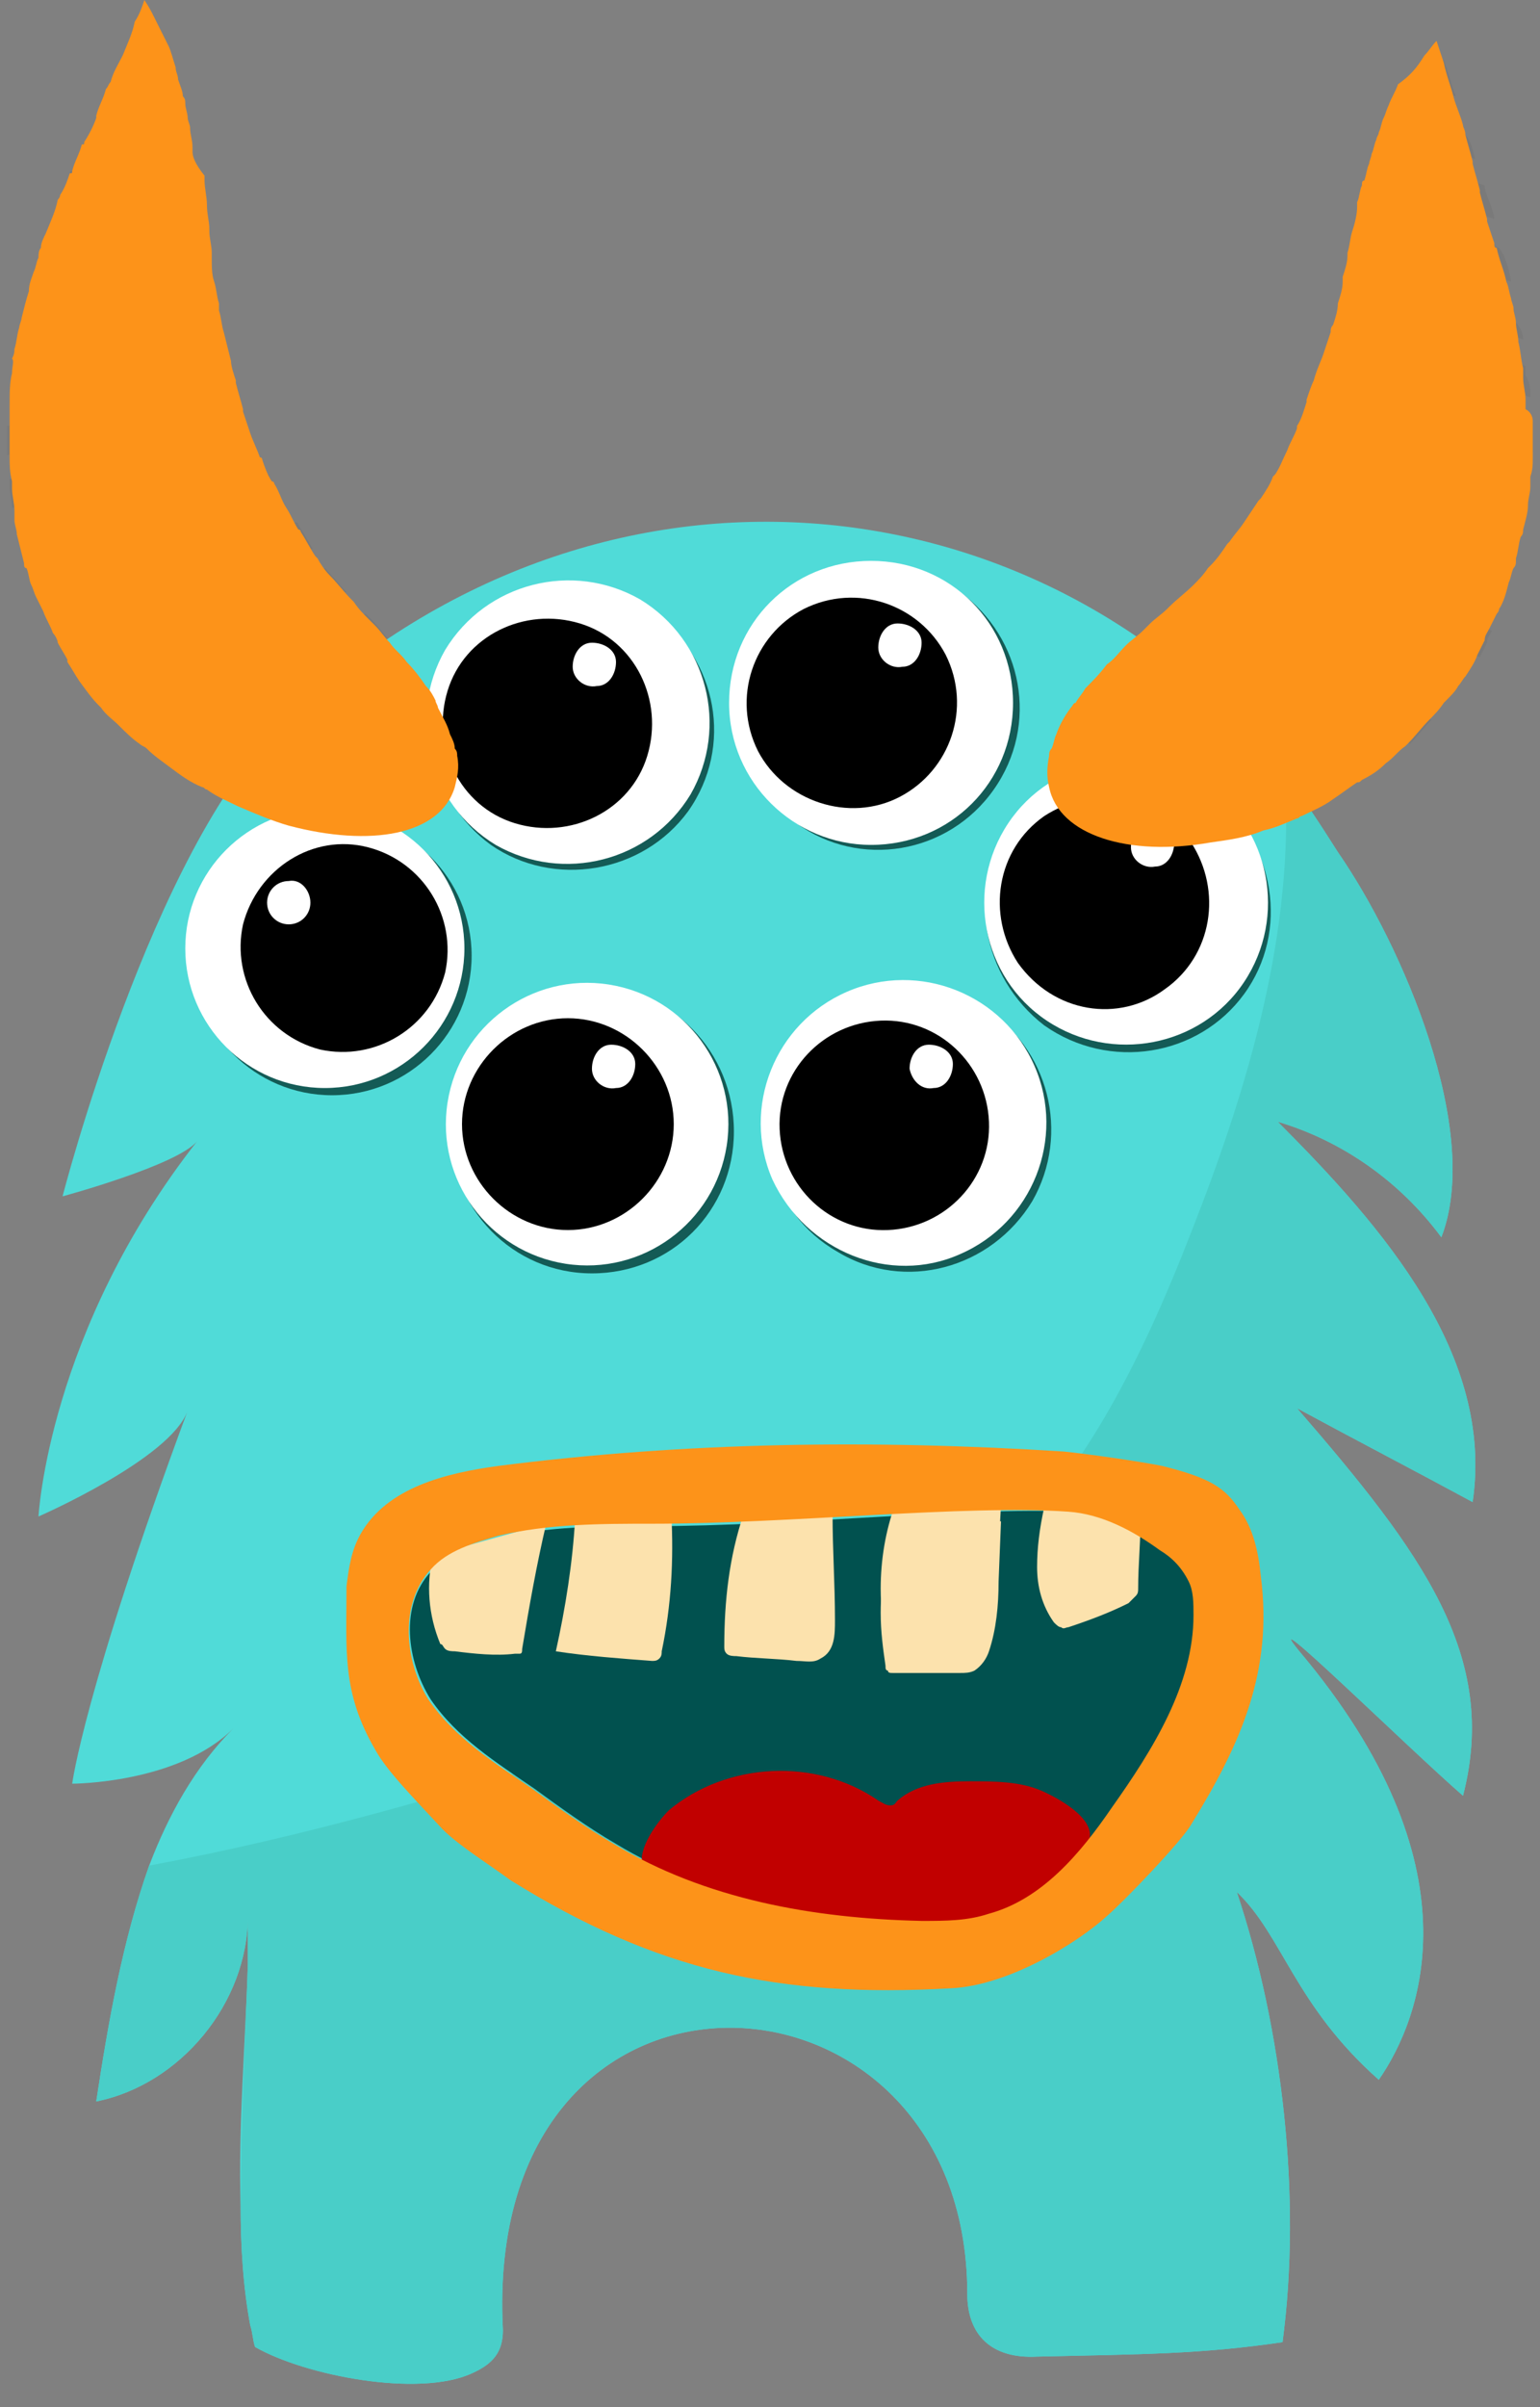
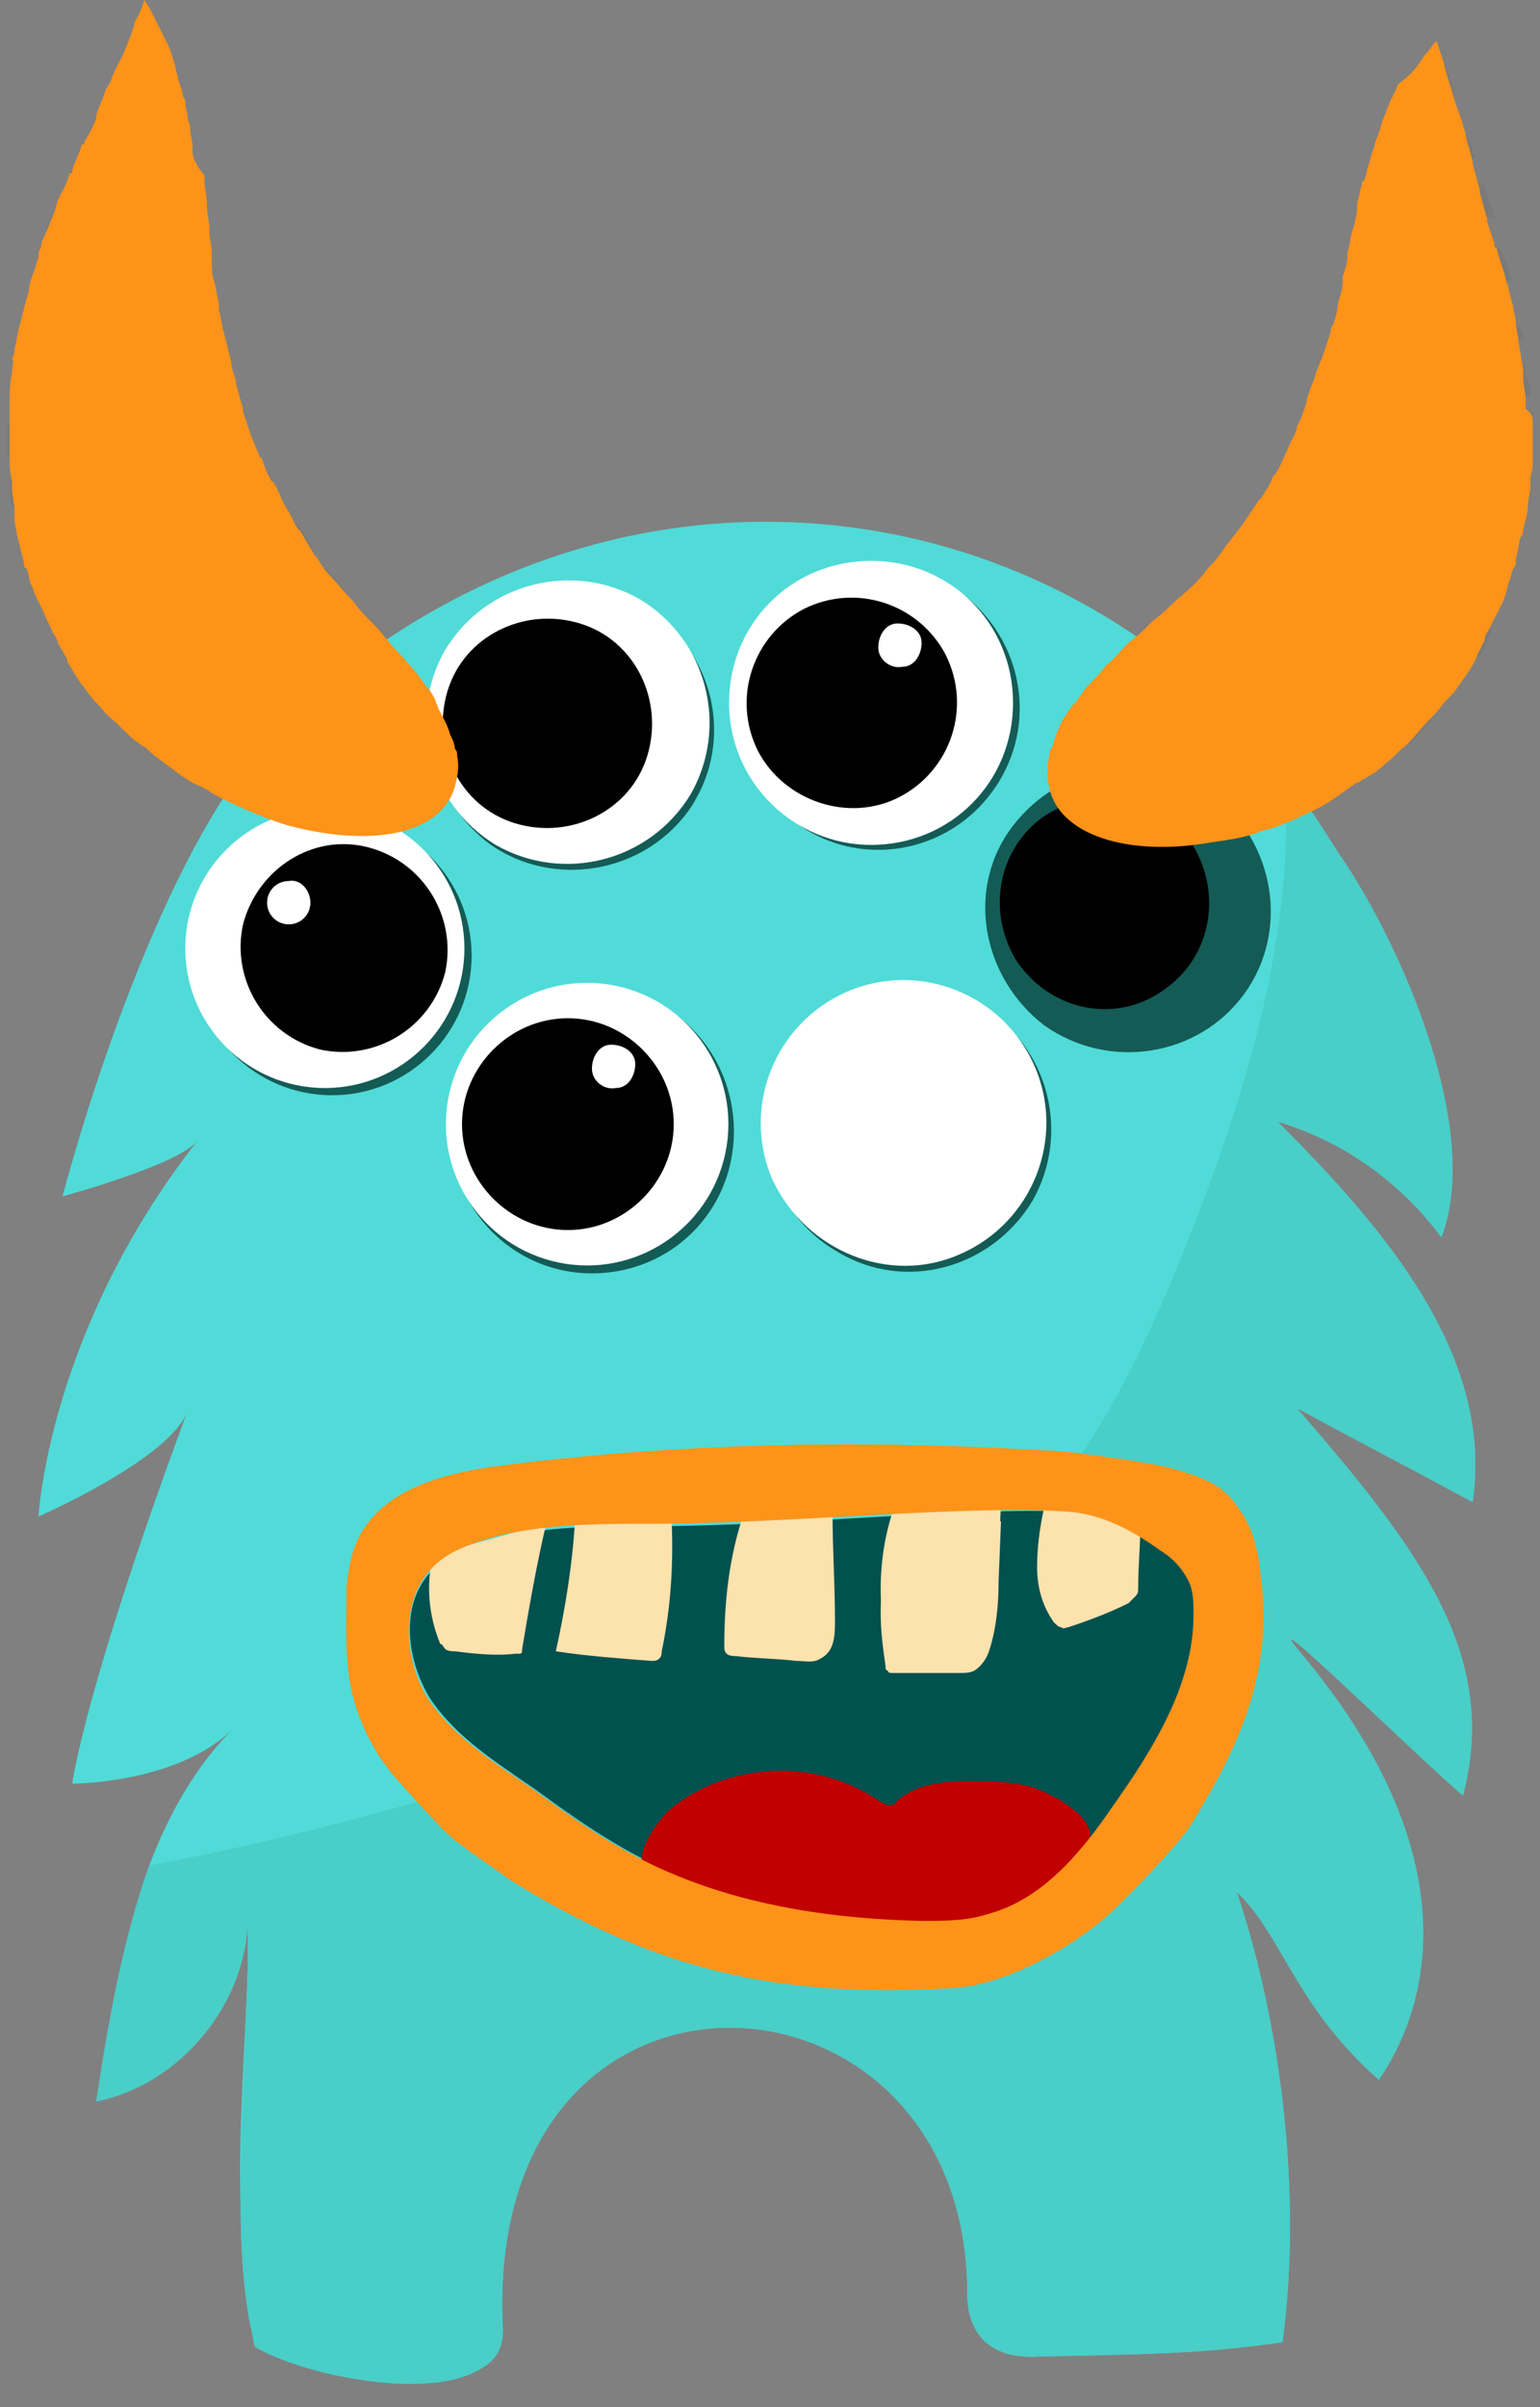
<svg xmlns="http://www.w3.org/2000/svg" x="0px" y="0px" viewBox="0 0 64 100" style="enable-background:new 0 0 64 100;" xml:space="preserve">
  <rect x="0" y="0" width="64" height="100" fill="#808080" stroke="none" />
  <style type="text/css">	.wdt-custom-counter-svg1-s1{opacity:5.000000e-02;enable-background:new    ;}	.wdt-custom-counter-svg1-s2{fill:#50DBD8;}	.wdt-custom-counter-svg1-s3{fill:#49CEC8;}	.wdt-custom-counter-svg1-s4{fill:#145B56;}	.wdt-custom-counter-svg1-s5{fill:#FFFFFF;}	.wdt-custom-counter-svg1-s6{fill:#01514F;}	.wdt-custom-counter-svg1-s7{fill:#FCE2AD;}	.wdt-custom-counter-svg1-s8{fill:#C10000;}	.wdt-custom-counter-svg1-s9{fill:#FD9319;}</style>
  <g>
    <g>
      <path class="wdt-custom-counter-svg1-s1" d="M60.5,4l-1.8-0.6C58.8,3,59,2.6,59.2,2.3L60,2.5C60.2,3,60.3,3.5,60.5,4z" />
      <path class="wdt-custom-counter-svg1-s1" d="M62.1,9.1l-4.9-1.7c0.1-0.3,0.1-0.5,0.2-0.7c0-0.1,0.1-0.3,0.1-0.4l4.2,1.4c0,0.1,0,0.1,0,0.1   C61.8,8.2,62,8.6,62.1,9C62.1,9,62.1,9.1,62.1,9.1L62.1,9.1z" />
      <path class="wdt-custom-counter-svg1-s1" d="M62.8,11.7l-6.2-2.1c0.1-0.3,0.2-0.7,0.2-1c0-0.1,0-0.1,0-0.2l5.5,1.9   C62.6,10.7,62.7,11.2,62.8,11.7z" />
      <path class="wdt-custom-counter-svg1-s1" d="M61.3,6.6l-3.5-1.2c0.1-0.2,0.1-0.4,0.2-0.6c0.1-0.2,0.1-0.3,0.2-0.5l2.6,0.9   c0,0.1,0.1,0.2,0.1,0.4C61.1,5.8,61.2,6.2,61.3,6.6L61.3,6.6z" />
      <path class="wdt-custom-counter-svg1-s1" d="M63.3,14.1l-7.2-2.4c0-0.1,0-0.1,0-0.2c0.1-0.3,0.2-0.6,0.2-0.9c0,0,0-0.1,0-0.1l6.6,2.3   c0,0.2,0.1,0.4,0.1,0.6C63.2,13.6,63.3,13.9,63.3,14.1L63.3,14.1z" />
      <path class="wdt-custom-counter-svg1-s1" d="M63.7,17.5c0,0.4,0,0.8,0,1.3l-8.8-3c0.1-0.4,0.3-0.8,0.4-1.1L63.7,17.5z" />
      <path class="wdt-custom-counter-svg1-s1" d="M63.6,16.5l-8.1-2.7c0-0.1,0-0.2,0.1-0.3c0.1-0.3,0.2-0.6,0.2-0.9l7.6,2.6c0,0.1,0,0.3,0,0.4   C63.6,15.9,63.6,16.2,63.6,16.5L63.6,16.5z" />
      <path class="wdt-custom-counter-svg1-s1" d="M63.6,19.8c0,0.1,0,0.3,0,0.4c0,0.3-0.1,0.5-0.1,0.8l-9.4-3.2c0,0,0-0.1,0-0.1   c0.2-0.3,0.3-0.7,0.4-1L63.6,19.8L63.6,19.8z" />
      <path class="wdt-custom-counter-svg1-s1" d="M63.3,22c0,0.1,0,0.2-0.1,0.3c-0.1,0.3-0.1,0.6-0.2,0.9l-9.9-3.4c0,0,0.1-0.1,0.1-0.1   c0.2-0.3,0.3-0.6,0.5-1L63.3,22L63.3,22z" />
      <path class="wdt-custom-counter-svg1-s1" d="M62.7,24.1c-0.1,0.4-0.2,0.8-0.4,1.1l-10.4-3.5c0.2-0.3,0.4-0.6,0.6-0.9c0,0,0.1-0.1,0.1-0.1   L62.7,24.1z" />
      <path class="wdt-custom-counter-svg1-s1" d="M62,26.2c-0.1,0.2-0.2,0.3-0.2,0.5c-0.1,0.2-0.2,0.4-0.3,0.6l-10.9-3.7   c0.3-0.3,0.5-0.6,0.7-0.9c0,0,0.1-0.1,0.1-0.1L62,26.2L62,26.2z" />
      <path class="wdt-custom-counter-svg1-s1" d="M60.9,28.1c-0.1,0.1-0.2,0.3-0.3,0.4c-0.1,0.2-0.3,0.4-0.5,0.6l-11.3-3.8   c0.3-0.3,0.7-0.6,1-0.9L60.9,28.1L60.9,28.1z" />
      <path class="wdt-custom-counter-svg1-s1" d="M59.5,29.9c-0.3,0.3-0.6,0.7-0.9,1L47,27c0.2-0.2,0.5-0.4,0.7-0.6c0.1-0.1,0.2-0.2,0.3-0.3   l0,0L59.5,29.9L59.5,29.9z" />
      <path class="wdt-custom-counter-svg1-s1" d="M57.7,31.6c-0.3,0.3-0.6,0.5-1,0.7c-0.1,0.1-0.1,0.1-0.2,0.1l-11.2-3.8c0.3-0.3,0.6-0.6,0.9-1   l0,0L57.7,31.6z" />
      <path class="wdt-custom-counter-svg1-s1" d="M52.6,34.5c-0.7,0.3-1.5,0.4-2.2,0.5l-6.7-2.3c-0.1-0.4-0.1-0.8,0-1.3L52.6,34.5z" />
      <path class="wdt-custom-counter-svg1-s1" d="M55.5,33.1c-0.4,0.3-0.9,0.5-1.3,0.7c-0.1,0-0.1,0.1-0.2,0.1l-9.9-3.4   c0.1-0.3,0.3-0.7,0.6-1.1L55.5,33.1L55.5,33.1z" />
      <path class="wdt-custom-counter-svg1-s1" d="M5.1,2.3L7,1.9C6.8,1.5,6.6,1.1,6.4,0.7L5.7,0.9C5.5,1.4,5.3,1.8,5.1,2.3L5.1,2.3z" />
      <path class="wdt-custom-counter-svg1-s1" d="M2.9,7.2L8,6.1c0-0.3-0.1-0.5-0.1-0.8c0-0.1-0.1-0.3-0.1-0.4l-4.3,1c0,0.1,0,0.1-0.1,0.1   C3.3,6.4,3.1,6.7,3,7.1C2.9,7.1,2.9,7.2,2.9,7.2z" />
      <path class="wdt-custom-counter-svg1-s1" d="M1.9,9.7l6.3-1.4c0-0.3-0.1-0.7-0.1-1c0-0.1,0-0.1,0-0.2L2.5,8.3C2.3,8.8,2.1,9.2,1.9,9.7   L1.9,9.7z" />
      <path class="wdt-custom-counter-svg1-s1" d="M4,4.8l3.6-0.8c0-0.2-0.1-0.4-0.2-0.7c0-0.2-0.1-0.3-0.1-0.5L4.6,3.4C4.5,3.5,4.5,3.6,4.4,3.7   C4.3,4.1,4.1,4.4,4,4.8z" />
      <path class="wdt-custom-counter-svg1-s1" d="M1.2,12.1l7.4-1.7c0-0.1,0-0.1,0-0.2c0-0.3-0.1-0.6-0.1-0.9c0,0,0-0.1,0-0.1l-6.8,1.6   c-0.1,0.2-0.1,0.4-0.2,0.6C1.3,11.6,1.2,11.8,1.2,12.1L1.2,12.1z" />
      <path class="wdt-custom-counter-svg1-s1" d="M0.5,15.5c-0.1,0.4-0.1,0.8-0.1,1.3l9-2.1c-0.1-0.4-0.2-0.8-0.3-1.2L0.5,15.5z" />
      <path class="wdt-custom-counter-svg1-s1" d="M0.7,14.4l8.3-1.9c0-0.1,0-0.2,0-0.3c-0.1-0.3-0.1-0.6-0.2-0.9l-7.8,1.8   c0,0.1-0.1,0.3-0.1,0.4C0.8,13.8,0.7,14.1,0.7,14.4z" />
      <path class="wdt-custom-counter-svg1-s1" d="M0.3,17.7c0,0.1,0,0.3,0,0.4c0,0.3,0,0.5,0,0.8l9.7-2.2c0,0,0-0.1,0-0.1   c-0.1-0.4-0.2-0.7-0.3-1.1L0.3,17.7z" />
      <path class="wdt-custom-counter-svg1-s1" d="M0.4,19.9c0,0.1,0,0.2,0,0.3c0,0.3,0.1,0.6,0.1,0.9l10.2-2.3c0,0,0-0.1-0.1-0.1   c-0.1-0.3-0.3-0.7-0.4-1L0.4,19.9z" />
      <path class="wdt-custom-counter-svg1-s1" d="M0.7,22.1c0.1,0.4,0.2,0.8,0.3,1.2l10.7-2.5c-0.2-0.3-0.3-0.7-0.5-1c0,0,0-0.1-0.1-0.1   L0.7,22.1z" />
      <path class="wdt-custom-counter-svg1-s1" d="M1.3,24.2c0.1,0.2,0.1,0.3,0.2,0.5c0.1,0.2,0.2,0.4,0.3,0.6l11.2-2.5c-0.2-0.3-0.4-0.7-0.6-1   c0,0,0-0.1-0.1-0.1L1.3,24.2L1.3,24.2z" />
      <path class="wdt-custom-counter-svg1-s1" d="M2.2,26.2c0.1,0.1,0.2,0.3,0.2,0.4c0.1,0.2,0.3,0.5,0.4,0.7l11.6-2.7c-0.3-0.3-0.6-0.7-0.9-1   L2.2,26.2z" />
      <path class="wdt-custom-counter-svg1-s1" d="M3.4,28.2c0.3,0.4,0.5,0.7,0.8,1l11.9-2.7c-0.2-0.2-0.4-0.5-0.6-0.7c-0.1-0.1-0.2-0.2-0.3-0.3   l0,0L3.4,28.2L3.4,28.2z" />
      <path class="wdt-custom-counter-svg1-s1" d="M5,30.1c0.3,0.3,0.6,0.6,0.9,0.8C5.9,31,6,31,6.1,31.1l11.6-2.6c-0.2-0.3-0.5-0.7-0.8-1l0,0   L5,30.1L5,30.1z" />
      <path class="wdt-custom-counter-svg1-s1" d="M9.8,33.4c0.7,0.3,1.4,0.6,2.1,0.8l6.9-1.6c0.1-0.4,0.2-0.8,0.1-1.3L9.8,33.4z" />
      <path class="wdt-custom-counter-svg1-s1" d="M7,31.8c0.4,0.3,0.8,0.6,1.3,0.8c0.1,0,0.1,0.1,0.2,0.1l10.2-2.3c-0.1-0.4-0.3-0.7-0.5-1.1   L7,31.8z" />
    </g>
    <g>
      <path class="wdt-custom-counter-svg1-s2" d="M61.2,62.4c-2.4-1.3-4.9-2.6-7.3-3.9c5.2,6,8.4,10.3,6.9,16.1c-2.3-2-8.7-8.3-6.8-6   c7.5,8.9,5.1,15.2,3.3,17.8c-3.5-3.1-4-6-5.9-7.8c1.9,5.7,2.7,12.7,1.9,18.7c-3.4,0.5-5.8,0.5-10.2,0.6c-1.9,0.1-2.9-0.9-2.9-2.6   c0-14.5-20.2-15.5-19.3,1.5c0,0.9-0.4,1.4-1.3,1.8c-2.2,1-6.9,0.1-9-1.1c-0.1-0.3-0.1-0.6-0.2-0.9c-0.3-1.6-0.4-3.3-0.4-5   c-0.1-3.3,0.2-6.7,0.3-10c0-0.7,0-1.4,0-2c0,3.6-2.8,7-6.3,7.7c0.5-3.3,1.1-6.7,2.2-9.8c0.8-2.1,1.9-4.1,3.5-5.7   C7.4,74.1,3,74.1,3,74.1s0.5-3.9,4.8-15.5C7.1,60.6,1.6,63,1.6,63S2,55.3,8.2,47.4c-0.8,1-5.6,2.3-5.6,2.3s3.7-14.4,9.1-19.6   c13-12.5,31.7-10.5,41.7,2.1c0.8,1,1.5,2.1,2.2,3.2c2.7,3.9,6,11.6,4.3,16c-1.7-2.3-4.1-4-6.8-4.8C57.5,51,62.1,56.3,61.2,62.4   L61.2,62.4z" />
      <path class="wdt-custom-counter-svg1-s3" d="M61.2,62.4c-2.4-1.3-4.9-2.6-7.3-3.9c5.2,6,8.4,10.3,6.9,16.1c-2.3-2-8.7-8.3-6.8-6   c7.5,8.9,5.1,15.2,3.3,17.8c-3.5-3.1-4-6-5.9-7.8c1.9,5.7,2.7,12.7,1.9,18.7c-3.4,0.5-5.8,0.5-10.2,0.6c-1.9,0.1-2.9-0.9-2.9-2.6   c0-14.5-20.2-15.5-19.3,1.5c0,0.9-0.4,1.4-1.3,1.8c-2.2,1-6.9,0.1-9-1.1c-0.1-0.3-0.1-0.6-0.2-0.9c-0.3-1.6-0.4-3.3-0.4-5   c0-3.4,0.2-7,0.3-10c0-0.7,0-1.4,0-2c0,3.6-2.8,7-6.3,7.7c0.5-3.3,1.1-6.7,2.2-9.8c6.5-1.2,13-3.1,19.3-5.1   c5.3-1.6,10.7-3.3,14.9-6.8c4.4-3.7,7-9,9.1-14.4c2.4-6.1,4.3-12.5,3.9-19c0.8,1,1.5,2.1,2.2,3.2c2.7,3.9,6,11.6,4.3,16   c-1.7-2.3-4.1-4-6.8-4.8C57.5,51,62.1,56.3,61.2,62.4L61.2,62.4z" />
    </g>
    <path class="wdt-custom-counter-svg1-s4" d="M13.8,45.5c3.2,0,5.8-2.6,5.8-5.8s-2.6-5.8-5.8-5.8c-3.2,0-5.8,2.6-5.8,5.8  S10.6,45.5,13.8,45.5z" />
    <path class="wdt-custom-counter-svg1-s5" d="M13.5,45.2c3.2,0,5.8-2.6,5.8-5.8c0-3.2-2.6-5.8-5.8-5.8s-5.8,2.6-5.8,5.8  C7.7,42.6,10.3,45.2,13.5,45.2z" />
    <path d="M18.5,40.4c0.5-2.3-0.9-4.6-3.2-5.2s-4.6,0.9-5.2,3.2c-0.5,2.3,0.9,4.6,3.2,5.2  C15.6,44.1,17.9,42.7,18.5,40.4z" />
    <path class="wdt-custom-counter-svg1-s5" d="M12.9,37.5c0,0.5-0.4,0.9-0.9,0.9c-0.5,0-0.9-0.4-0.9-0.9c0-0.5,0.4-0.9,0.9-0.9  C12.5,36.5,12.9,37,12.9,37.5z" />
    <path class="wdt-custom-counter-svg1-s4" d="M24.6,52.9c3.3,0,5.9-2.6,5.9-5.9S27.9,41,24.6,41s-5.9,2.6-5.9,5.9S21.3,52.9,24.6,52.9z" />
    <path class="wdt-custom-counter-svg1-s5" d="M30.2,47.6c0.5-3.2-1.7-6.2-4.9-6.7c-3.2-0.5-6.2,1.7-6.7,4.9c-0.5,3.2,1.7,6.2,4.9,6.7  C26.7,53,29.7,50.8,30.2,47.6z" />
    <path d="M23.6,51.1c2.4,0,4.4-2,4.4-4.4c0-2.4-2-4.4-4.4-4.4c-2.4,0-4.4,2-4.4,4.4C19.2,49.1,21.2,51.1,23.6,51.1z" />
    <path class="wdt-custom-counter-svg1-s5" d="M24.6,44.4c0-0.5,0.3-1,0.8-1c0.5,0,1,0.3,1,0.8c0,0.5-0.3,1-0.8,1  C25.1,45.3,24.6,44.9,24.6,44.4z" />
    <path class="wdt-custom-counter-svg1-s4" d="M51.7,41.3c1.9-2.6,1.3-6.3-1.3-8.3c-2.6-1.9-6.3-1.3-8.3,1.3s-1.3,6.3,1.3,8.3  C46.1,44.5,49.8,43.9,51.7,41.3z" />
-     <path class="wdt-custom-counter-svg1-s5" d="M51.7,40.8c1.8-2.7,1.1-6.4-1.6-8.2c-2.7-1.8-6.4-1.1-8.2,1.6c-1.8,2.7-1.1,6.4,1.6,8.2  C46.2,44.2,49.9,43.5,51.7,40.8z" />
    <path d="M48.4,41.1c2-1.4,2.4-4.1,1.1-6.1c-1.4-2-4.1-2.4-6.1-1.1c-2,1.4-2.4,4.1-1.1,6.1  C43.8,42.1,46.5,42.5,48.4,41.1z" />
-     <path class="wdt-custom-counter-svg1-s5" d="M47,35.2c0-0.5,0.3-1,0.8-1c0.5,0,1,0.3,1,0.8c0,0.5-0.3,1-0.8,1C47.5,36.1,47,35.7,47,35.2z" />
    <path class="wdt-custom-counter-svg1-s4" d="M41.3,32.8c1.9-2.7,1.2-6.3-1.4-8.2s-6.3-1.2-8.2,1.4c-1.9,2.7-1.2,6.3,1.4,8.2  S39.4,35.5,41.3,32.8z" />
    <path class="wdt-custom-counter-svg1-s5" d="M36.2,35.1c3.3,0,5.9-2.6,5.9-5.9s-2.6-5.9-5.9-5.9s-5.9,2.6-5.9,5.9S33,35.1,36.2,35.1z" />
    <path d="M37.4,33.1c2.1-1.1,3-3.7,1.9-5.9c-1.1-2.1-3.7-3-5.9-1.9c-2.1,1.1-3,3.7-1.9,5.9  C32.6,33.3,35.3,34.2,37.4,33.1z" />
    <path class="wdt-custom-counter-svg1-s5" d="M36.5,26.9c0-0.5,0.3-1,0.8-1c0.5,0,1,0.3,1,0.8c0,0.5-0.3,1-0.8,1  C37,27.8,36.5,27.4,36.5,26.9z" />
    <path class="wdt-custom-counter-svg1-s4" d="M28.6,33.7c1.9-2.7,1.2-6.3-1.4-8.2c-2.7-1.9-6.3-1.2-8.2,1.4c-1.9,2.7-1.2,6.3,1.4,8.2  C23,36.9,26.7,36.3,28.6,33.7z" />
    <path class="wdt-custom-counter-svg1-s5" d="M28.7,33c1.6-2.8,0.7-6.4-2.1-8.1c-2.8-1.6-6.4-0.7-8.1,2.1c-1.6,2.8-0.7,6.4,2.1,8.1  C23.4,36.7,27,35.8,28.7,33z" />
    <path d="M26.9,31.4c0.7-2.3-0.5-4.8-2.8-5.5c-2.3-0.7-4.8,0.5-5.5,2.8c-0.7,2.3,0.5,4.8,2.8,5.5  C23.7,34.9,26.2,33.7,26.9,31.4z" />
-     <path class="wdt-custom-counter-svg1-s5" d="M23.8,27.7c0-0.5,0.3-1,0.8-1c0.5,0,1,0.3,1,0.8c0,0.5-0.3,1-0.8,1  C24.3,28.6,23.8,28.2,23.8,27.7z" />
    <path class="wdt-custom-counter-svg1-s4" d="M42.9,49.9c1.6-2.8,0.7-6.4-2.1-8.1c-2.8-1.6-6.4-0.7-8.1,2.1C31,46.8,32,50.4,34.8,52  C37.6,53.7,41.2,52.7,42.9,49.9z" />
    <path class="wdt-custom-counter-svg1-s5" d="M39.9,52.1c3-1.3,4.4-4.8,3.1-7.8c-1.3-3-4.8-4.4-7.8-3.1c-3,1.3-4.4,4.8-3.1,7.8  C33.5,52,37,53.4,39.9,52.1z" />
-     <path d="M36.9,51.1c2.4-0.1,4.3-2.1,4.2-4.5c-0.1-2.4-2.1-4.3-4.5-4.2c-2.4,0.1-4.3,2.1-4.2,4.5  C32.5,49.3,34.5,51.2,36.9,51.1z" />
    <path class="wdt-custom-counter-svg1-s5" d="M37.8,44.4c0-0.5,0.3-1,0.8-1c0.5,0,1,0.3,1,0.8c0,0.5-0.3,1-0.8,1  C38.3,45.3,37.9,44.9,37.8,44.4z" />
    <path class="wdt-custom-counter-svg1-s6" d="M27.1,63.4c-2.2,0-4.3,0-6.4,0.5c-1,0.2-2.1,0.6-2.8,1.4c-1.3,1.4-1,3.7,0,5.3  c1.1,1.6,2.7,2.6,4.3,3.7c1.1,0.8,2.2,1.6,3.4,2.3c3.8,2.3,8.4,3.1,12.8,3.2c0.9,0,1.9,0,2.8-0.3c2.2-0.6,3.7-2.6,5.1-4.4  c1.7-2.4,3.4-5,3.4-8c0-0.5,0-0.9-0.2-1.4c-0.2-0.5-0.7-0.9-1.2-1.3c-1.1-0.8-2.4-1.5-3.8-1.6C40.1,62.6,32.9,63.4,27.1,63.4  L27.1,63.4z" />
    <g>
      <path class="wdt-custom-counter-svg1-s7" d="M47.4,63.1c0,1-0.1,1.9-0.1,2.9c0,0.1,0,0.2-0.1,0.3c-0.1,0.1-0.2,0.2-0.3,0.3   c-0.8,0.4-1.6,0.7-2.5,1c-0.1,0-0.2,0.1-0.3,0c-0.1,0-0.2-0.1-0.3-0.2c-0.5-0.7-0.7-1.5-0.7-2.3c0-0.8,0.1-1.6,0.3-2.5" />
      <path class="wdt-custom-counter-svg1-s7" d="M41.6,63.2l-0.1,2.5c0,1-0.1,2-0.4,2.9c-0.1,0.3-0.3,0.6-0.6,0.8c-0.2,0.1-0.4,0.1-0.6,0.1   c-0.9,0-1.9,0-2.8,0c-0.1,0-0.2,0-0.2-0.1c-0.1,0-0.1-0.1-0.1-0.2c-0.1-0.7-0.2-1.4-0.2-2.2c0-1.2,0.2-2.4,0.6-3.5" />
      <path class="wdt-custom-counter-svg1-s7" d="M41.6,62.2c0,0.8-0.1,1.7-0.1,2.5c0,1-0.1,2-0.4,2.9c-0.1,0.3-0.3,0.6-0.6,0.8   c-0.2,0.1-0.4,0.1-0.6,0.1c-0.9,0-1.9,0-2.8,0c-0.1,0-0.2,0-0.2-0.1c-0.1,0-0.1-0.1-0.1-0.2c-0.1-0.7-0.2-1.4-0.2-2.2   c0-1.2,0.2-2.4,0.6-3.5" />
      <path class="wdt-custom-counter-svg1-s7" d="M34.6,62.9c0,1.5,0.1,2.9,0.1,4.4c0,0.6,0,1.3-0.6,1.6c-0.3,0.2-0.6,0.1-1,0.1   c-0.8-0.1-1.7-0.1-2.5-0.2c-0.1,0-0.3,0-0.4-0.1c-0.1-0.1-0.1-0.2-0.1-0.3c0-1.9,0.2-3.7,0.8-5.5" />
      <path class="wdt-custom-counter-svg1-s7" d="M27.9,62.9c0.1,1.9,0,3.8-0.4,5.7c0,0.1,0,0.2-0.1,0.3c-0.1,0.1-0.2,0.1-0.3,0.1   c-1.3-0.1-2.7-0.2-4-0.4c0.4-1.8,0.7-3.7,0.8-5.5" />
      <path class="wdt-custom-counter-svg1-s7" d="M22.7,63.3c-0.4,1.7-0.7,3.4-1,5.2c0,0.1,0,0.2-0.1,0.2c0,0-0.1,0-0.2,0   c-0.8,0.1-1.7,0-2.5-0.1c-0.1,0-0.3,0-0.4-0.1c-0.1-0.1-0.1-0.2-0.2-0.2c-0.5-1.2-0.6-2.5-0.3-3.7" />
    </g>
    <path class="wdt-custom-counter-svg1-s8" d="M45.2,76.6c0.5-0.9-1-1.8-1.9-2.2c-0.9-0.4-2-0.4-3-0.4c-1.1,0-2.2,0.1-3,0.8  C37.2,74.9,37.2,75,37,75c-0.2,0-0.3-0.1-0.5-0.2c-2.6-1.8-6.3-1.6-8.7,0.4c-0.5,0.5-1.3,1.6-1.1,2.3  C26.7,77.6,40.9,84.8,45.2,76.6L45.2,76.6z" />
    <g>
      <path class="wdt-custom-counter-svg1-s9" d="M63.7,17.5c0,0.4,0,0.8,0,1.3c0,0.1,0,0.1,0,0.2c0,0.3,0,0.5-0.1,0.8c0,0.1,0,0.3,0,0.4   c0,0.3-0.1,0.5-0.1,0.8c0,0.3-0.1,0.6-0.2,1c0,0.1,0,0.2-0.1,0.3c-0.1,0.3-0.1,0.6-0.2,0.9c0,0,0,0,0,0.1c0,0.1,0,0.2-0.1,0.3   c-0.1,0.2-0.1,0.4-0.2,0.6c-0.1,0.4-0.2,0.8-0.4,1.1c0,0.1-0.1,0.2-0.1,0.2c-0.1,0.2-0.2,0.4-0.3,0.6c-0.1,0.2-0.2,0.3-0.2,0.5   c-0.1,0.2-0.2,0.4-0.3,0.6c-0.1,0.3-0.3,0.6-0.5,0.9c-0.1,0.1-0.2,0.3-0.3,0.4c-0.1,0.2-0.3,0.4-0.5,0.6c0,0,0,0-0.1,0.1   c-0.2,0.3-0.4,0.5-0.6,0.7c-0.3,0.3-0.6,0.7-0.9,1c0,0,0,0-0.1,0.1c-0.3,0.2-0.5,0.5-0.8,0.7c-0.3,0.3-0.6,0.5-1,0.7   c-0.1,0.1-0.1,0.1-0.2,0.1c-0.3,0.2-0.7,0.5-1,0.7c-0.4,0.3-0.9,0.5-1.3,0.7c-0.1,0-0.1,0.1-0.2,0.1c-0.5,0.2-0.9,0.4-1.4,0.5   c-0.7,0.3-1.5,0.4-2.2,0.5c-3.4,0.6-6.3-0.3-6.7-2.3c-0.1-0.4-0.1-0.8,0-1.3c0-0.1,0-0.2,0.1-0.3c0.1-0.2,0.1-0.4,0.2-0.6   c0.1-0.3,0.3-0.7,0.6-1.1c0.1-0.1,0.1-0.2,0.2-0.2c0.1-0.2,0.3-0.4,0.4-0.6c0.3-0.3,0.6-0.6,0.9-1l0,0c0.3-0.2,0.5-0.5,0.8-0.8   c0.2-0.2,0.5-0.4,0.7-0.6c0.1-0.1,0.2-0.2,0.3-0.3l0,0c0.2-0.2,0.5-0.4,0.7-0.6c0,0,0.1-0.1,0.1-0.1c0.3-0.3,0.7-0.6,1-0.9   c0.2-0.2,0.4-0.4,0.6-0.7c0,0,0.1-0.1,0.1-0.1c0.3-0.3,0.5-0.6,0.7-0.9c0,0,0.1-0.1,0.1-0.1c0.2-0.3,0.4-0.5,0.6-0.8   c0.2-0.3,0.4-0.6,0.6-0.9c0,0,0.1-0.1,0.1-0.1c0.2-0.3,0.4-0.6,0.5-0.9c0,0,0.1-0.1,0.1-0.1c0.2-0.3,0.3-0.6,0.5-1   c0.1-0.3,0.3-0.6,0.4-0.9c0,0,0-0.1,0-0.1c0.2-0.3,0.3-0.7,0.4-1c0,0,0-0.1,0-0.1c0.1-0.3,0.2-0.6,0.3-0.8   c0.1-0.4,0.3-0.8,0.4-1.1c0,0,0,0,0,0c0.1-0.3,0.2-0.6,0.3-0.9c0-0.1,0-0.2,0.1-0.3c0.1-0.3,0.2-0.6,0.2-0.9   c0.1-0.3,0.2-0.6,0.2-0.9c0-0.1,0-0.1,0-0.2c0.1-0.3,0.2-0.6,0.2-0.9c0,0,0-0.1,0-0.1c0.1-0.3,0.1-0.6,0.2-0.9   c0.1-0.3,0.2-0.7,0.2-1c0-0.1,0-0.1,0-0.2c0.1-0.2,0.1-0.5,0.2-0.7c0-0.1,0-0.2,0.1-0.2c0.1-0.3,0.1-0.5,0.2-0.7   c0-0.1,0.1-0.3,0.1-0.4c0.1-0.2,0.1-0.4,0.2-0.6c0-0.1,0.1-0.2,0.1-0.3c0.1-0.2,0.1-0.4,0.2-0.6c0.1-0.2,0.1-0.3,0.2-0.5   c0.1-0.3,0.3-0.6,0.4-0.9C58.8,3,59,2.6,59.2,2.3c0.2-0.2,0.3-0.4,0.5-0.6c0.1,0.3,0.2,0.6,0.3,0.9c0.1,0.5,0.3,1,0.4,1.4   c0.1,0.4,0.3,0.8,0.4,1.2c0,0.1,0.1,0.2,0.1,0.4c0.1,0.4,0.2,0.7,0.3,1.1c0,0,0,0,0,0.1c0.1,0.4,0.2,0.7,0.3,1.1   c0,0.1,0,0.1,0,0.1c0.1,0.4,0.2,0.7,0.3,1.1c0,0.1,0,0.1,0,0.1c0.1,0.3,0.2,0.6,0.3,0.9c0,0.1,0,0.2,0.1,0.2   c0.1,0.5,0.3,0.9,0.4,1.4c0.1,0.2,0.1,0.4,0.2,0.7c0,0.1,0.1,0.3,0.1,0.4c0,0.2,0.1,0.4,0.1,0.6c0,0.3,0.1,0.5,0.1,0.8   c0.1,0.4,0.1,0.7,0.2,1.1c0,0.1,0,0.3,0,0.4c0,0.3,0.1,0.6,0.1,0.9c0,0.1,0,0.2,0,0.4C63.6,17.1,63.7,17.3,63.7,17.5L63.7,17.5z" />
      <path class="wdt-custom-counter-svg1-s9" d="M0.5,15.5c-0.1,0.4-0.1,0.8-0.1,1.3c0,0.1,0,0.1,0,0.2c0,0.3,0,0.5,0,0.8c0,0.1,0,0.3,0,0.4   c0,0.3,0,0.5,0,0.8c0,0.3,0,0.6,0.1,1c0,0.1,0,0.2,0,0.3c0,0.3,0.1,0.6,0.1,0.9c0,0,0,0,0,0.1c0,0.1,0,0.2,0,0.3   c0,0.2,0.1,0.4,0.1,0.6c0.1,0.4,0.2,0.8,0.3,1.2c0,0.1,0,0.2,0.1,0.2c0.1,0.2,0.1,0.5,0.2,0.7c0.1,0.2,0.1,0.3,0.2,0.5   c0.1,0.2,0.2,0.4,0.3,0.6c0.1,0.3,0.3,0.6,0.4,0.9c0.1,0.1,0.2,0.3,0.2,0.4c0.1,0.2,0.3,0.5,0.4,0.7c0,0,0,0,0,0.1   c0.2,0.3,0.3,0.5,0.5,0.8c0.3,0.4,0.5,0.7,0.8,1c0,0,0,0,0.1,0.1c0.2,0.3,0.5,0.5,0.7,0.7c0.3,0.3,0.6,0.6,0.9,0.8   C5.9,31,6,31,6.1,31.1c0.3,0.3,0.6,0.5,1,0.8c0.4,0.3,0.8,0.6,1.3,0.8c0.1,0,0.1,0.1,0.2,0.1c0.4,0.3,0.9,0.5,1.3,0.7   c0.7,0.3,1.4,0.6,2.1,0.8c3.4,0.9,6.3,0.4,6.9-1.6c0.1-0.4,0.2-0.8,0.1-1.3c0-0.1,0-0.2-0.1-0.3c0-0.2-0.1-0.4-0.2-0.6   c-0.1-0.4-0.3-0.7-0.5-1.1c0-0.1-0.1-0.2-0.1-0.3c-0.1-0.2-0.2-0.4-0.4-0.6c-0.2-0.3-0.5-0.7-0.8-1l0,0c-0.2-0.3-0.5-0.5-0.7-0.8   c-0.2-0.2-0.4-0.5-0.6-0.7c-0.1-0.1-0.2-0.2-0.3-0.3l0,0c-0.2-0.2-0.4-0.4-0.6-0.7c0,0-0.1-0.1-0.1-0.1c-0.3-0.3-0.6-0.7-0.9-1   c-0.2-0.2-0.4-0.5-0.5-0.7c0,0-0.1-0.1-0.1-0.1c-0.2-0.3-0.4-0.7-0.6-1c0,0,0-0.1-0.1-0.1c-0.2-0.3-0.3-0.6-0.5-0.9   c-0.2-0.3-0.3-0.7-0.5-1c0,0,0-0.1-0.1-0.1c-0.2-0.3-0.3-0.6-0.4-0.9c0,0,0-0.1-0.1-0.1c-0.1-0.3-0.3-0.7-0.4-1   c-0.1-0.3-0.2-0.6-0.3-0.9c0,0,0-0.1,0-0.1c-0.1-0.4-0.2-0.7-0.3-1.1c0,0,0-0.1,0-0.1c-0.1-0.3-0.2-0.6-0.2-0.8   c-0.1-0.4-0.2-0.8-0.3-1.2c0,0,0,0,0,0c-0.1-0.3-0.1-0.6-0.2-0.9c0-0.1,0-0.2,0-0.3c-0.1-0.3-0.1-0.6-0.2-0.9   c-0.1-0.3-0.1-0.6-0.1-1c0-0.1,0-0.1,0-0.2c0-0.3-0.1-0.6-0.1-0.9c0,0,0-0.1,0-0.1c0-0.3-0.1-0.6-0.1-1c0-0.3-0.1-0.7-0.1-1   c0-0.1,0-0.1,0-0.2C8.1,6.8,8,6.5,8,6.3c0-0.1,0-0.2,0-0.2c0-0.3-0.1-0.5-0.1-0.8c0-0.1-0.1-0.3-0.1-0.4c0-0.2-0.1-0.4-0.1-0.6   c0-0.1,0-0.2-0.1-0.3c0-0.2-0.1-0.4-0.2-0.7c0-0.2-0.1-0.3-0.1-0.5C7.2,2.5,7.1,2.1,7,1.9C6.8,1.5,6.6,1.1,6.4,0.7   C6.3,0.5,6.2,0.3,6,0C5.9,0.3,5.8,0.6,5.6,0.9C5.5,1.4,5.3,1.8,5.1,2.3C4.9,2.7,4.7,3,4.6,3.4C4.5,3.5,4.5,3.6,4.4,3.7   C4.3,4.1,4.1,4.4,4,4.8c0,0,0,0,0,0.1c-0.1,0.3-0.3,0.7-0.5,1c0,0.1,0,0.1-0.1,0.1C3.3,6.4,3.1,6.7,3,7.1c0,0.1,0,0.1-0.1,0.1   C2.8,7.5,2.7,7.8,2.5,8.1c0,0.1-0.1,0.2-0.1,0.2C2.3,8.8,2.1,9.2,1.9,9.7c-0.1,0.2-0.2,0.4-0.2,0.6c-0.1,0.1-0.1,0.3-0.1,0.4   c-0.1,0.2-0.1,0.4-0.2,0.6c-0.1,0.3-0.2,0.5-0.2,0.8c-0.1,0.3-0.2,0.7-0.3,1.1c0,0.1-0.1,0.3-0.1,0.4c-0.1,0.3-0.1,0.6-0.2,0.9   c0,0.1,0,0.2-0.1,0.4C0.6,15,0.5,15.2,0.5,15.5L0.5,15.5z" />
      <path class="wdt-custom-counter-svg1-s9" d="M17.9,65.2c0.7-0.8,1.8-1.1,2.8-1.4c2.1-0.5,4.3-0.5,6.4-0.5c5.8,0,13-0.8,17.3-0.5   c1.4,0.1,2.7,0.8,3.8,1.6c0.5,0.3,0.9,0.7,1.2,1.3c0.2,0.4,0.2,0.9,0.2,1.4c0,2.9-1.7,5.6-3.4,8c-1.3,1.9-2.9,3.8-5.1,4.4   c-0.9,0.3-1.8,0.3-2.8,0.3c-4.5-0.1-9-0.9-12.8-3.2c-1.2-0.7-2.3-1.5-3.4-2.3c-1.6-1.1-3.2-2.1-4.3-3.7   C16.8,69,16.6,66.6,17.9,65.2z M15.6,72.7c0.5,0.9,1.6,2,2.8,3.3c0.7,0.7,2,1.5,2.8,2.1c6.1,3.8,11.2,4.9,18.3,4.5   c2.4-0.1,5.3-1.9,6.5-3c0.7-0.6,3.1-3.1,3.5-3.8c2.1-3.4,3.4-6.4,2.9-10.3c-0.1-1-0.3-2-0.9-2.8c-0.6-0.9-1.2-1.3-3.2-1.8   c-1-0.2-3.1-0.5-4.1-0.6c-7.9-0.5-15.7-0.4-23.5,0.6c-2.2,0.3-4.6,0.9-5.7,2.8c-0.4,0.7-0.5,1.4-0.6,2.2   C14.4,68.6,14.2,70.3,15.6,72.7L15.6,72.7z" />
    </g>
  </g>
</svg>